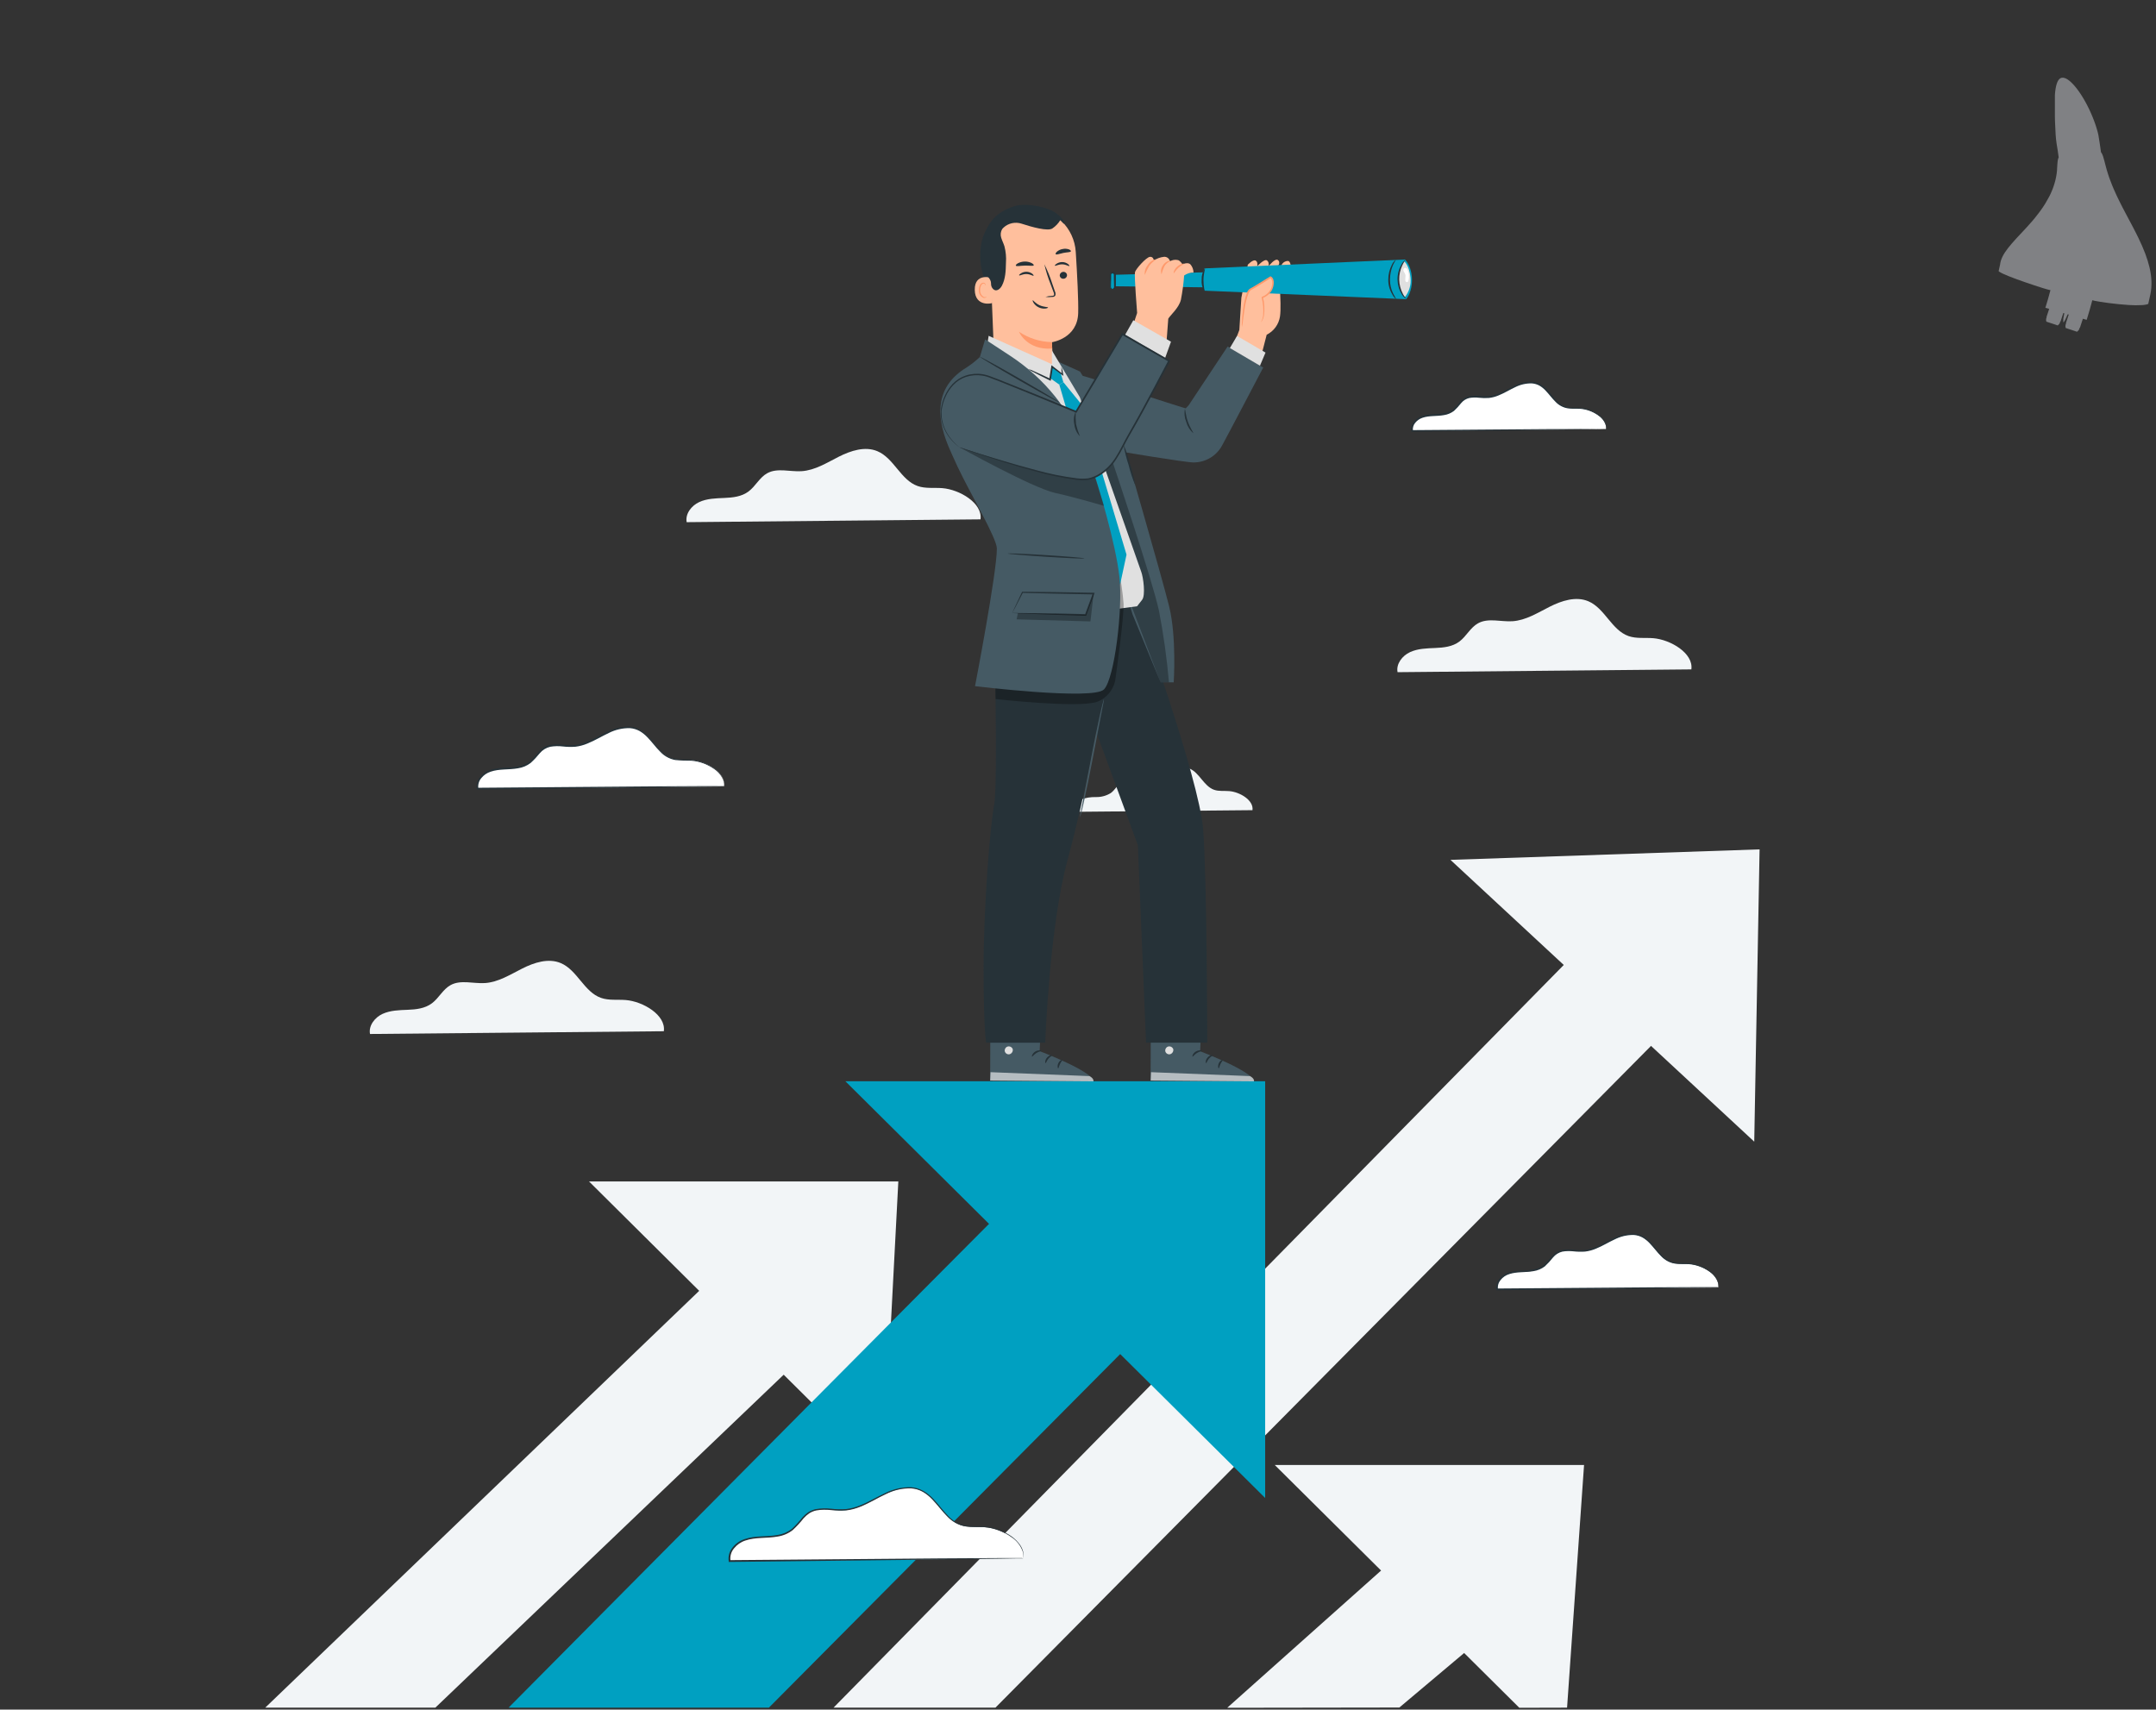
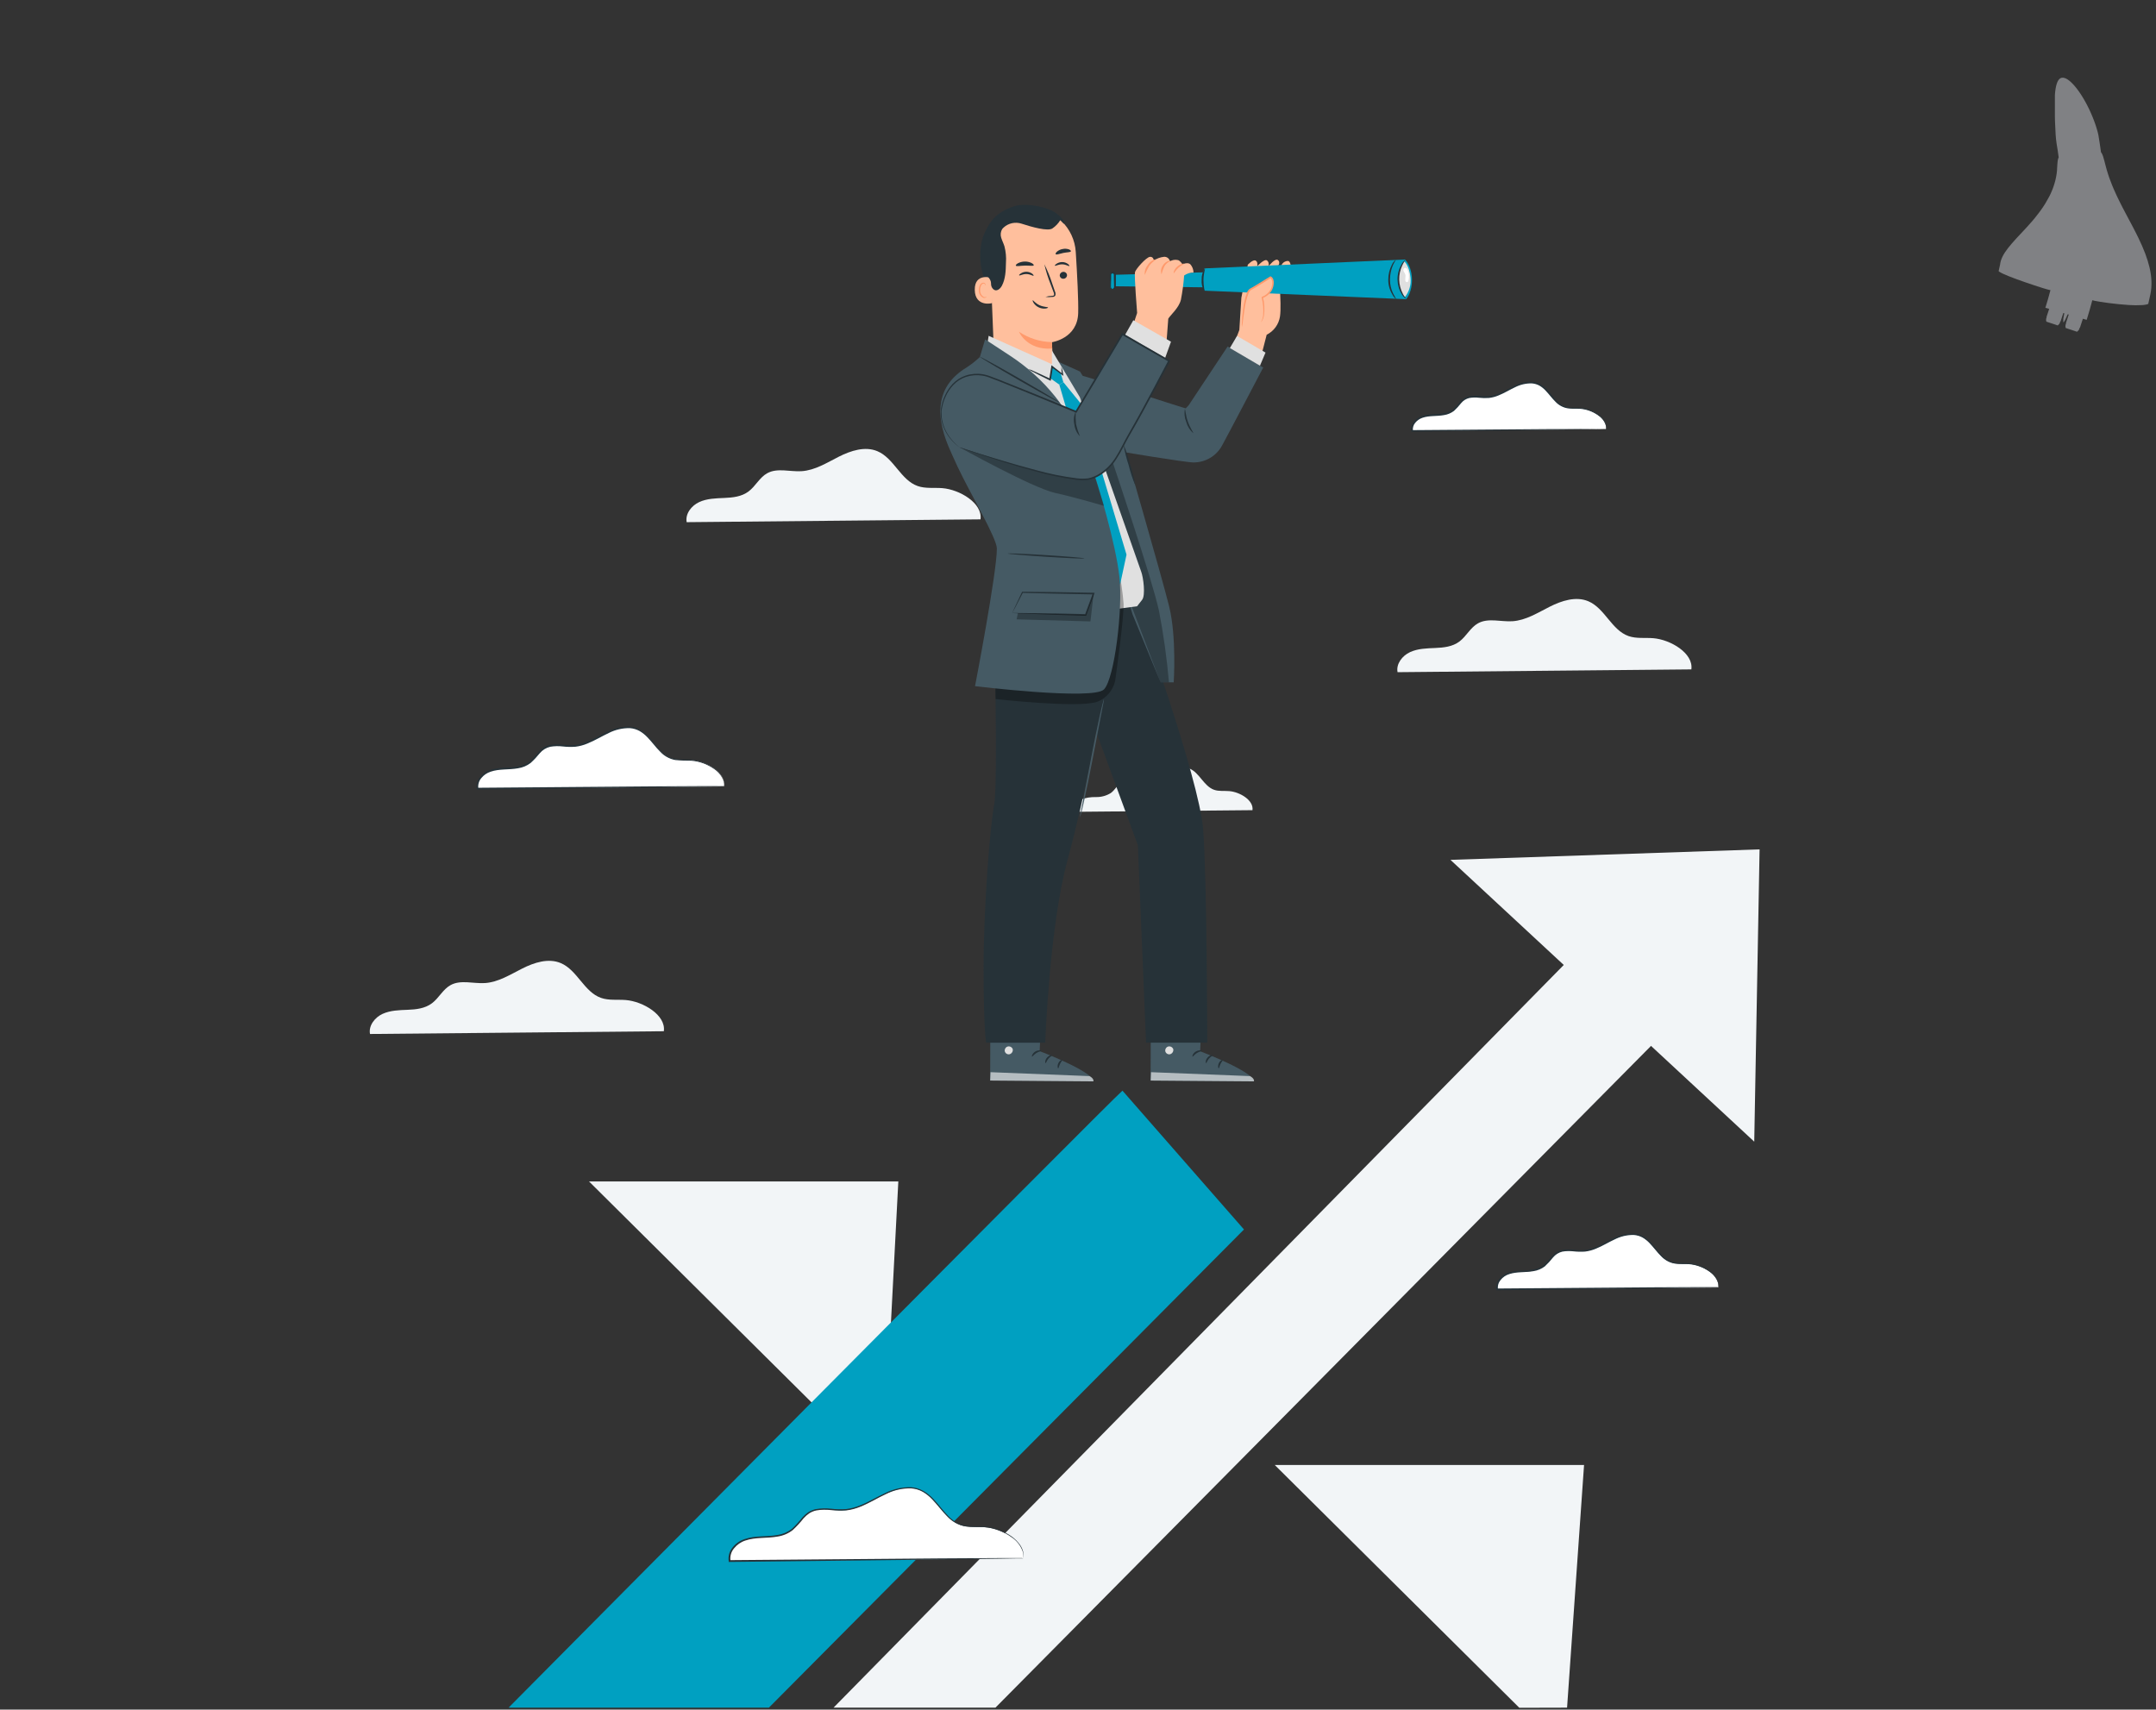
<svg xmlns="http://www.w3.org/2000/svg" width="401" height="318" viewBox="0 0 401 318" fill="none">
  <rect x="0" y="0" width="401" height="318" fill="#333333" stroke="none" />
  <g clip-path="url(#clip0_49_170)">
    <path d="M314.579 124.512C315 121.502 310.71 118.973 307.491 118.708C305.957 118.587 304.357 118.822 302.901 118.316C299.748 117.215 298.491 113.138 295.416 111.838C293.112 110.868 290.464 111.729 288.232 112.855C286 113.981 283.804 115.39 281.307 115.553C279.141 115.691 276.789 114.884 274.893 115.944C273.479 116.733 272.739 118.353 271.44 119.328C270.14 120.303 268.504 120.466 266.921 120.532C265.339 120.598 263.702 120.635 262.264 121.297C260.826 121.959 259.635 123.477 259.936 125.03L314.579 124.512Z" fill="#F2F5F7" />
    <path d="M182.364 96.604C182.785 93.593 178.496 91.064 175.277 90.799C173.736 90.679 172.142 90.914 170.686 90.408C167.533 89.306 166.276 85.23 163.195 83.929C160.897 82.96 158.25 83.821 156.017 84.947C153.785 86.073 151.613 87.475 149.092 87.644C146.926 87.783 144.574 86.976 142.679 88.035C141.265 88.824 140.525 90.444 139.219 91.419C137.913 92.395 136.283 92.557 134.707 92.624C133.13 92.69 131.488 92.726 130.05 93.388C128.612 94.051 127.42 95.568 127.715 97.127L182.364 96.604Z" fill="#F2F5F7" />
    <path d="M123.467 191.818C123.889 188.807 119.599 186.272 116.38 186.013C114.84 185.893 113.245 186.127 111.789 185.616C108.636 184.52 107.379 180.443 104.298 179.143C102 178.173 99.353 179.034 97.121 180.16C94.888 181.286 92.686 182.695 90.195 182.858C88.029 182.996 85.677 182.19 83.782 183.249C82.368 184.038 81.628 185.658 80.322 186.627C79.017 187.597 77.392 187.771 75.81 187.831C74.227 187.892 72.591 187.934 71.153 188.59C69.715 189.246 68.524 190.776 68.819 192.329L123.467 191.818Z" fill="#F2F5F7" />
    <path d="M232.952 150.698C233.205 148.838 230.588 147.308 228.62 147.152C227.682 147.074 226.707 147.218 225.817 146.911C223.891 146.237 223.121 143.744 221.238 142.955C219.83 142.353 218.23 142.889 216.852 143.557C215.474 144.226 214.144 145.105 212.64 145.201C211.317 145.285 209.879 144.798 208.717 145.442C207.857 145.924 207.4 146.923 206.606 147.507C205.778 148.021 204.818 148.283 203.844 148.26C202.875 148.234 201.909 148.391 200.998 148.723C200.12 149.127 199.392 150.06 199.578 151.006L232.952 150.698Z" fill="#F2F5F7" />
    <path d="M237.097 272.501L282.583 317.661L291.464 317.637L294.622 272.501H237.097Z" fill="#F2F5F7" />
-     <path d="M274.088 276.777L228.253 317.661L260.268 317.613L287.252 294.901L274.088 276.777Z" fill="#F2F5F7" />
    <path d="M269.774 159.941L326.276 212.356L327.269 157.99L269.774 159.941Z" fill="#F2F5F7" />
    <path d="M307.841 162.205L155.031 317.637H185.144L321.613 179.871L307.841 162.205Z" fill="#F2F5F7" />
    <path d="M109.557 219.762L164.242 274.061L167.082 219.762H109.557Z" fill="#F2F5F7" />
-     <path d="M147.522 223.315L49.331 317.637H80.972L160.687 241.439L147.522 223.315Z" fill="#F2F5F7" />
-     <path d="M157.233 201.12L235.311 278.637V201.12H157.233Z" fill="#00A0C1" />
    <path d="M208.771 202.872C206.966 204.287 94.594 317.637 94.594 317.637H143.01L231.37 228.691L208.771 202.872Z" fill="#00A0C1" />
    <path d="M319.58 239.475C319.893 237.187 316.668 235.303 314.243 235.104C313.082 235.014 311.884 235.188 310.789 234.809C308.413 233.978 307.462 230.913 305.146 229.932C303.419 229.203 301.421 229.853 299.731 230.696C298.04 231.539 296.392 232.605 294.514 232.726C292.884 232.834 291.115 232.226 289.701 233.027C288.642 233.629 288.083 234.833 287.102 235.568C286.083 236.2 284.902 236.522 283.703 236.495C282.508 236.461 281.317 236.655 280.195 237.067C279.112 237.561 278.215 238.711 278.438 239.879L319.58 239.475Z" fill="white" />
    <path d="M319.579 239.475H319.381H318.779L316.433 239.523L307.72 239.656L278.438 240.005H278.305V239.879C278.252 239.534 278.273 239.182 278.365 238.846C278.457 238.51 278.619 238.197 278.841 237.928C279.282 237.367 279.878 236.948 280.555 236.723C282.096 236.2 283.684 236.422 285.146 236.151C285.869 236.046 286.554 235.76 287.138 235.321C287.673 234.821 288.169 234.281 288.624 233.707C288.875 233.422 289.162 233.171 289.478 232.96C289.799 232.755 290.153 232.609 290.525 232.527C291.244 232.401 291.978 232.383 292.703 232.472C293.39 232.554 294.083 232.57 294.773 232.521C295.439 232.443 296.091 232.273 296.71 232.015C297.949 231.515 299.069 230.811 300.242 230.281C301.377 229.709 302.636 229.428 303.906 229.462C304.515 229.509 305.106 229.687 305.639 229.986C306.137 230.283 306.591 230.65 306.986 231.076C307.769 231.894 308.376 232.774 309.092 233.484C309.736 234.195 310.597 234.674 311.541 234.845C312.431 234.983 313.304 234.905 314.122 234.965C315.527 235.086 316.871 235.59 318.009 236.422C318.751 236.922 319.302 237.659 319.573 238.512C319.646 238.814 319.656 239.127 319.603 239.433C319.61 239.129 319.58 238.826 319.513 238.53C319.224 237.704 318.67 236.996 317.937 236.519C316.808 235.724 315.486 235.247 314.11 235.14C313.31 235.092 312.437 235.176 311.505 235.038C310.518 234.867 309.615 234.376 308.936 233.641C308.202 232.912 307.576 232.033 306.812 231.232C306.43 230.825 305.992 230.475 305.512 230.19C305.011 229.913 304.454 229.75 303.882 229.715C302.658 229.688 301.447 229.966 300.356 230.522C299.207 231.045 298.088 231.756 296.818 232.268C296.175 232.541 295.497 232.721 294.803 232.804C294.097 232.853 293.388 232.839 292.685 232.761C291.988 232.675 291.283 232.691 290.591 232.81C289.908 232.972 289.297 233.355 288.852 233.899C288.39 234.49 287.881 235.042 287.33 235.549C286.709 236.026 285.975 236.335 285.2 236.446C283.678 236.723 282.102 236.513 280.658 237.006C280.038 237.21 279.492 237.591 279.087 238.102C278.893 238.336 278.75 238.608 278.668 238.9C278.586 239.193 278.567 239.5 278.612 239.8L278.456 239.674L307.636 239.451L316.384 239.409H319.393L319.579 239.475Z" fill="#263238" />
    <path d="M190.312 289.872C190.733 286.831 186.444 284.327 183.225 284.068C181.684 283.947 180.09 284.182 178.634 283.67C175.481 282.574 174.224 278.498 171.143 277.197C168.845 276.228 166.198 277.089 163.965 278.215C161.733 279.341 159.531 280.756 157.028 280.913C154.862 281.051 152.51 280.244 150.615 281.304C149.201 282.093 148.461 283.712 147.161 284.682C145.861 285.651 144.225 285.826 142.643 285.886C141.06 285.946 139.424 285.988 137.986 286.645C136.548 287.301 135.356 288.83 135.651 290.384L190.312 289.872Z" fill="white" />
    <path d="M190.312 289.873H190.047H189.241L186.125 289.927L174.543 290.089L135.669 290.535H135.537V290.408C135.468 289.957 135.495 289.497 135.616 289.057C135.737 288.617 135.95 288.207 136.241 287.855C136.821 287.122 137.603 286.576 138.491 286.284C140.525 285.591 142.63 285.887 144.58 285.525C145.55 285.385 146.469 285.002 147.251 284.411C147.964 283.746 148.626 283.027 149.231 282.262C149.562 281.886 149.94 281.554 150.356 281.274C150.779 281.008 151.245 280.817 151.734 280.708C152.684 280.546 153.652 280.522 154.609 280.636C155.522 280.745 156.442 280.767 157.359 280.702C158.249 280.598 159.12 280.369 159.946 280.022C161.601 279.366 163.087 278.432 164.645 277.722C166.135 276.967 167.789 276.595 169.458 276.638C170.262 276.694 171.043 276.928 171.745 277.324C172.414 277.713 173.022 278.198 173.55 278.763C174.585 279.841 175.403 281.015 176.354 281.967C177.216 282.911 178.363 283.545 179.621 283.773C180.824 283.96 181.973 283.857 183.056 283.936C184.063 284.008 185.053 284.242 185.986 284.628C186.773 284.935 187.519 285.34 188.206 285.832C188.755 286.233 189.24 286.714 189.644 287.259C189.941 287.66 190.16 288.114 190.288 288.596C190.364 288.893 190.391 289.2 190.366 289.505C190.366 289.716 190.336 289.812 190.336 289.812V289.493C190.344 289.194 190.305 288.896 190.222 288.608C189.844 287.507 189.109 286.564 188.134 285.929C187.453 285.437 186.713 285.033 185.932 284.724C185.01 284.355 184.035 284.133 183.044 284.068C181.979 283.996 180.818 284.11 179.59 283.924C178.287 283.698 177.094 283.048 176.197 282.075C175.222 281.112 174.392 279.938 173.375 278.884C172.868 278.339 172.284 277.87 171.643 277.493C170.973 277.12 170.229 276.9 169.465 276.849C167.831 276.808 166.214 277.177 164.76 277.92C163.225 278.625 161.751 279.564 160.055 280.245C159.205 280.602 158.31 280.839 157.395 280.949C156.459 281.019 155.518 280.999 154.585 280.889C153.659 280.775 152.72 280.797 151.8 280.955C151.345 281.057 150.912 281.236 150.518 281.485C150.128 281.751 149.773 282.065 149.459 282.418C148.846 283.199 148.172 283.929 147.444 284.604C146.626 285.241 145.658 285.656 144.634 285.808C142.624 286.176 140.525 285.893 138.617 286.555C137.786 286.827 137.054 287.338 136.511 288.024C136.247 288.34 136.053 288.708 135.942 289.105C135.831 289.501 135.806 289.917 135.868 290.324L135.711 290.198L174.488 289.879L186.1 289.812H190.077L190.312 289.873Z" fill="#263238" />
    <path d="M134.67 146.273C135.025 143.72 131.427 141.625 128.72 141.408C127.432 141.3 126.091 141.498 124.869 141.071C122.222 140.149 121.169 136.729 118.582 135.652C116.657 134.833 114.43 135.561 112.565 136.501C110.7 137.44 108.841 138.632 106.753 138.765C104.948 138.885 102.957 138.205 101.338 139.096C100.135 139.758 99.533 141.125 98.438 141.932C97.343 142.739 95.972 142.889 94.648 142.961C93.324 143.034 91.946 143.046 90.737 143.6C89.528 144.154 88.529 145.436 88.782 146.737L134.67 146.273Z" fill="white" />
    <path d="M134.67 146.273C134.598 146.283 134.526 146.283 134.454 146.273H133.78L131.163 146.327L121.446 146.465L88.806 146.851H88.673V146.718C88.616 146.336 88.64 145.946 88.744 145.573C88.848 145.201 89.028 144.854 89.275 144.557C89.766 143.939 90.427 143.478 91.176 143.232C92.891 142.63 94.66 142.895 96.29 142.588C97.101 142.474 97.869 142.154 98.522 141.66C99.123 141.104 99.679 140.5 100.183 139.854C100.447 139.556 100.746 139.292 101.074 139.065C101.432 138.838 101.827 138.675 102.241 138.584C103.036 138.451 103.846 138.431 104.647 138.523C105.414 138.618 106.188 138.638 106.958 138.584C107.701 138.494 108.428 138.302 109.118 138.012C110.502 137.458 111.753 136.675 113.065 136.079C114.324 135.442 115.722 135.13 117.132 135.17C117.81 135.227 118.467 135.433 119.057 135.772C119.614 136.098 120.121 136.504 120.561 136.976C121.428 137.885 122.114 138.867 122.914 139.661C123.63 140.457 124.592 140.991 125.645 141.179C126.644 141.341 127.613 141.251 128.527 141.317C130.09 141.45 131.587 142.01 132.853 142.937C133.683 143.492 134.298 144.314 134.598 145.267C134.662 145.517 134.685 145.775 134.664 146.032C134.664 146.206 134.664 146.285 134.664 146.285V146.02C134.668 145.77 134.635 145.52 134.568 145.279C134.249 144.355 133.631 143.565 132.811 143.033C131.555 142.143 130.08 141.61 128.545 141.492C127.577 141.502 126.61 141.464 125.645 141.377C124.547 141.189 123.541 140.64 122.787 139.818C121.963 139.011 121.271 138.012 120.417 137.144C119.992 136.689 119.504 136.298 118.967 135.982C118.411 135.674 117.796 135.489 117.162 135.44C115.796 135.412 114.444 135.723 113.227 136.344C111.94 136.946 110.688 137.723 109.274 138.295C108.56 138.6 107.807 138.802 107.036 138.897C106.25 138.956 105.46 138.94 104.677 138.848C103.901 138.755 103.115 138.773 102.343 138.903C101.581 139.084 100.897 139.506 100.394 140.107C99.875 140.752 99.308 141.356 98.697 141.913C98.008 142.443 97.193 142.785 96.332 142.907C94.636 143.22 92.879 142.979 91.26 143.539C90.571 143.759 89.962 144.178 89.51 144.743C89.288 145.005 89.125 145.312 89.032 145.642C88.939 145.972 88.917 146.319 88.968 146.658L88.812 146.532L121.35 146.273L131.102 146.218H134.712L134.67 146.273Z" fill="#263238" />
    <path d="M298.695 79.804C298.972 77.799 296.144 76.149 294.02 75.975C293.004 75.896 291.951 76.047 291.012 75.716C288.93 74.987 288.1 72.302 286.066 71.441C284.55 70.802 282.805 71.374 281.331 72.115C279.857 72.856 278.407 73.789 276.765 73.891C275.333 73.982 273.756 73.452 272.553 74.15C271.621 74.674 271.133 75.746 270.273 76.384C269.379 76.936 268.345 77.217 267.295 77.191C266.248 77.164 265.205 77.333 264.22 77.691C263.269 78.13 262.487 79.136 262.68 80.159L298.695 79.804Z" fill="white" />
    <path d="M298.695 79.804C298.639 79.81 298.583 79.81 298.527 79.804H297.997L295.946 79.846L288.31 79.966L262.644 80.286H262.511V80.159C262.463 79.854 262.481 79.542 262.563 79.244C262.645 78.946 262.789 78.669 262.986 78.431C263.376 77.939 263.901 77.573 264.497 77.377C265.85 76.914 267.246 77.112 268.522 76.872C269.154 76.785 269.753 76.536 270.261 76.149C270.727 75.711 271.161 75.24 271.56 74.74C271.991 74.219 272.581 73.853 273.239 73.698C273.871 73.59 274.515 73.573 275.152 73.65C275.751 73.72 276.355 73.736 276.957 73.698C277.54 73.629 278.111 73.479 278.654 73.253C279.737 72.819 280.717 72.205 281.746 71.735C282.743 71.232 283.849 70.986 284.965 71.019C285.5 71.056 286.02 71.213 286.487 71.477C286.933 71.735 287.338 72.058 287.691 72.434C288.377 73.15 288.894 73.927 289.538 74.553C290.097 75.181 290.848 75.605 291.674 75.758C292.456 75.884 293.22 75.818 293.936 75.866C295.169 75.973 296.349 76.417 297.347 77.148C297.991 77.582 298.471 78.218 298.713 78.955C298.774 79.22 298.774 79.496 298.713 79.762C298.721 79.496 298.692 79.231 298.629 78.973C298.363 78.254 297.865 77.644 297.215 77.239C296.227 76.542 295.069 76.126 293.864 76.035C293.166 75.992 292.396 76.071 291.583 75.95C290.718 75.808 289.923 75.384 289.321 74.746C288.671 74.108 288.118 73.331 287.456 72.639C287.125 72.282 286.744 71.976 286.325 71.729C285.885 71.49 285.399 71.348 284.899 71.314C283.83 71.291 282.772 71.533 281.818 72.018C280.814 72.482 279.833 73.102 278.714 73.554C278.15 73.794 277.554 73.952 276.945 74.023C276.326 74.069 275.703 74.057 275.086 73.987C274.485 73.915 273.877 73.93 273.281 74.029C272.685 74.172 272.152 74.506 271.765 74.981C271.357 75.498 270.91 75.983 270.429 76.432C269.88 76.848 269.234 77.118 268.552 77.215C267.216 77.462 265.832 77.275 264.575 77.709C264.037 77.886 263.562 78.216 263.209 78.66C263.04 78.863 262.916 79.099 262.844 79.353C262.773 79.607 262.756 79.874 262.794 80.135L262.637 80.009L288.19 79.816H295.861H298.491C298.558 79.806 298.627 79.802 298.695 79.804V79.804Z" fill="#263238" />
    <path d="M193.802 185.622L193.369 195.521C193.369 195.521 203.279 199.29 203.375 201.126L184.164 200.976L184.206 185.519L193.802 185.622Z" fill="#455A64" />
    <path d="M187.43 194.654C187.245 194.71 187.086 194.832 186.985 194.998C186.884 195.163 186.848 195.36 186.883 195.551C186.931 195.738 187.049 195.898 187.213 196C187.376 196.102 187.573 196.138 187.761 196.099C187.962 196.046 188.136 195.92 188.247 195.744C188.359 195.569 188.4 195.358 188.363 195.154C188.293 194.962 188.152 194.806 187.969 194.717C187.786 194.628 187.575 194.614 187.382 194.678" fill="#E0E0E0" />
    <g opacity="0.6">
      <path d="M184.164 200.994L184.23 199.434L202.629 200.163C202.629 200.163 203.477 200.542 203.375 201.144L184.164 200.994Z" fill="white" />
    </g>
    <path d="M193.682 195.448C193.682 195.539 193.207 195.581 192.744 195.876C192.281 196.171 192.028 196.568 191.944 196.532C191.859 196.496 192.004 195.93 192.545 195.599C193.087 195.268 193.731 195.358 193.682 195.448Z" fill="#263238" />
    <path d="M195.686 196.298C195.686 196.388 195.301 196.545 194.982 196.936C194.663 197.327 194.561 197.755 194.471 197.749C194.38 197.743 194.32 197.213 194.729 196.731C195.138 196.249 195.686 196.207 195.686 196.298Z" fill="#263238" />
    <path d="M196.817 198.718C196.727 198.718 196.6 198.266 196.847 197.754C197.094 197.242 197.533 197.044 197.569 197.152C197.605 197.26 197.334 197.501 197.142 197.923C196.949 198.344 196.907 198.712 196.817 198.718Z" fill="#263238" />
    <path d="M193.526 193.178C193.489 193.263 193.056 193.13 192.527 193.178C191.997 193.226 191.582 193.377 191.534 193.299C191.486 193.22 191.889 192.883 192.509 192.853C193.128 192.823 193.574 193.106 193.526 193.178Z" fill="#263238" />
    <path d="M223.657 185.621L223.212 195.538C223.212 195.538 233.121 199.307 233.223 201.144L214.006 200.993L214.048 185.537L223.657 185.621Z" fill="#455A64" />
    <path d="M217.285 194.653C217.1 194.71 216.943 194.833 216.842 194.998C216.741 195.163 216.704 195.359 216.738 195.55C216.786 195.737 216.904 195.897 217.068 195.999C217.231 196.101 217.427 196.137 217.616 196.098C217.817 196.045 217.99 195.919 218.102 195.743C218.213 195.568 218.255 195.357 218.218 195.153C218.148 194.963 218.008 194.807 217.826 194.718C217.644 194.63 217.435 194.615 217.243 194.677" fill="#E0E0E0" />
    <g opacity="0.6">
      <path d="M214.018 200.993L214.085 199.434L232.483 200.162C232.483 200.162 233.338 200.542 233.236 201.144L214.018 200.993Z" fill="white" />
    </g>
    <path d="M223.536 195.448C223.536 195.538 223.061 195.581 222.598 195.876C222.135 196.171 221.888 196.568 221.798 196.532C221.707 196.496 221.858 195.93 222.399 195.599C222.941 195.267 223.555 195.358 223.536 195.448Z" fill="#263238" />
    <path d="M225.547 196.297C225.547 196.387 225.156 196.543 224.837 196.935C224.518 197.326 224.422 197.754 224.325 197.748C224.229 197.742 224.175 197.212 224.584 196.73C224.993 196.248 225.541 196.206 225.547 196.297Z" fill="#263238" />
    <path d="M226.671 198.717C226.587 198.717 226.461 198.266 226.701 197.754C226.942 197.242 227.387 197.043 227.429 197.152C227.472 197.26 227.195 197.501 226.996 197.923C226.798 198.344 226.762 198.711 226.671 198.717Z" fill="#263238" />
    <path d="M223.387 193.178C223.344 193.262 222.917 193.13 222.382 193.178C221.846 193.226 221.437 193.377 221.389 193.298C221.341 193.22 221.744 192.883 222.37 192.853C222.995 192.823 223.429 193.106 223.387 193.178Z" fill="#263238" />
    <path d="M184.254 55.611C183.527 53.779 182.962 51.887 182.563 49.957C182.161 48.017 182.248 46.008 182.816 44.11C182.912 43.821 183.731 41.912 184.019 41.93C184.23 41.93 183.749 43.737 183.863 43.899C184.893 45.673 185.363 47.718 185.211 49.764C185.105 51.743 184.78 53.703 184.242 55.611" fill="#263238" />
    <path d="M184.886 66.112L184.17 48.222C183.827 43.285 186.035 38.859 190.975 38.661H191.51C193.707 38.7 195.809 39.566 197.398 41.085C198.986 42.605 199.945 44.667 200.084 46.862C200.355 51.161 200.601 55.93 200.535 58.236C200.397 62.98 195.644 63.655 195.644 63.655C195.644 63.655 195.842 67.093 195.878 68.472C195.878 68.472 195.379 68.839 190.963 68.996C186.546 69.152 184.886 66.112 184.886 66.112Z" fill="#FFBF9D" />
    <path d="M195.644 63.637C193.459 63.592 191.334 62.921 189.519 61.704C189.519 61.704 190.963 65.178 195.704 64.835L195.644 63.637Z" fill="#FF9A6C" />
    <path d="M198.459 51.172C198.458 51.35 198.387 51.52 198.262 51.646C198.137 51.772 197.968 51.844 197.791 51.847C197.707 51.853 197.622 51.842 197.541 51.814C197.461 51.787 197.387 51.744 197.323 51.688C197.26 51.633 197.208 51.565 197.17 51.488C197.133 51.412 197.111 51.329 197.105 51.245C197.107 51.068 197.177 50.9 197.3 50.774C197.424 50.648 197.591 50.575 197.767 50.57C197.939 50.559 198.108 50.616 198.237 50.728C198.367 50.841 198.447 51.001 198.459 51.172V51.172Z" fill="#263238" />
    <path d="M198.886 49.48C198.802 49.571 198.284 49.179 197.569 49.167C196.853 49.155 196.299 49.517 196.221 49.426C196.143 49.336 196.275 49.227 196.51 49.059C196.829 48.849 197.204 48.74 197.587 48.746C197.967 48.752 198.335 48.879 198.639 49.107C198.856 49.282 198.928 49.444 198.886 49.48Z" fill="#263238" />
    <path d="M192.233 51.288C192.148 51.372 191.631 50.987 190.915 50.974C190.199 50.962 189.646 51.318 189.567 51.227C189.489 51.137 189.615 51.029 189.856 50.866C190.172 50.654 190.545 50.545 190.925 50.552C191.305 50.56 191.673 50.684 191.98 50.908C192.203 51.089 192.275 51.245 192.233 51.288Z" fill="#263238" />
    <path d="M194.453 55.225C194.843 55.108 195.248 55.043 195.656 55.033C195.842 55.033 196.017 54.984 196.053 54.858C196.069 54.666 196.029 54.474 195.939 54.304L195.409 52.877C194.921 51.668 194.53 50.422 194.242 49.15C194.827 50.313 195.318 51.521 195.71 52.763C195.885 53.263 196.053 53.738 196.209 54.196C196.324 54.423 196.354 54.683 196.294 54.93C196.265 54.994 196.223 55.051 196.17 55.097C196.117 55.143 196.054 55.176 195.987 55.195C195.883 55.224 195.776 55.236 195.668 55.231C195.264 55.284 194.856 55.282 194.453 55.225V55.225Z" fill="#263238" />
    <path d="M192.268 49.349C192.178 49.535 191.462 49.379 190.601 49.403C189.741 49.427 189.031 49.602 188.935 49.403C188.893 49.313 189.025 49.138 189.32 48.969C189.711 48.767 190.143 48.658 190.583 48.65C191.024 48.638 191.461 48.731 191.859 48.921C192.16 49.084 192.304 49.252 192.268 49.349Z" fill="#263238" />
    <path d="M199.176 46.753C199.067 46.946 198.46 46.904 197.774 47.048C197.088 47.193 196.528 47.428 196.36 47.289C196.282 47.223 196.36 47.036 196.559 46.831C196.865 46.564 197.24 46.387 197.642 46.32C198.042 46.232 198.459 46.259 198.845 46.398C199.11 46.531 199.224 46.663 199.176 46.753Z" fill="#263238" />
    <path d="M184.495 51.703C184.411 51.667 181.252 50.685 181.3 53.925C181.348 57.164 184.591 56.454 184.597 56.333C184.603 56.213 184.495 51.703 184.495 51.703Z" fill="#FFBF9D" />
    <path d="M183.532 55.159C183.532 55.159 183.478 55.201 183.381 55.243C183.315 55.271 183.243 55.286 183.171 55.286C183.098 55.286 183.027 55.271 182.96 55.243C182.75 55.112 182.577 54.928 182.461 54.709C182.345 54.49 182.289 54.244 182.298 53.996C182.283 53.718 182.333 53.44 182.443 53.184C182.473 53.083 182.526 52.991 182.598 52.915C182.67 52.838 182.759 52.78 182.858 52.744C182.923 52.726 182.992 52.731 183.053 52.758C183.115 52.786 183.165 52.834 183.195 52.895C183.243 52.985 183.195 53.051 183.237 53.057C183.279 53.063 183.309 53.003 183.279 52.864C183.26 52.785 183.213 52.714 183.147 52.666C183.056 52.602 182.944 52.574 182.834 52.588C182.698 52.613 182.57 52.673 182.465 52.763C182.359 52.853 182.279 52.969 182.232 53.099C182.102 53.384 182.04 53.696 182.052 54.009C182.04 54.297 182.114 54.582 182.264 54.828C182.413 55.075 182.633 55.271 182.894 55.394C182.981 55.419 183.073 55.423 183.163 55.408C183.253 55.392 183.338 55.356 183.411 55.303C183.502 55.237 183.544 55.165 183.532 55.159Z" fill="#FF9A6C" />
    <path d="M197.87 41.623C198.387 41.322 196.775 39.654 195.463 39.1C193.502 38.263 190.512 37.788 188.725 38.336C186.577 39.004 184.808 40.142 183.767 42.117C182.767 44.146 182.325 46.405 182.486 48.662C182.476 49.353 182.651 50.035 182.991 50.637C183.46 51.342 184.339 51.775 184.327 52.763C184.318 52.945 184.347 53.128 184.413 53.299C184.478 53.47 184.578 53.625 184.706 53.756C185.307 54.358 186.023 53.756 186.342 53.154C187.022 51.865 187.07 50.348 187.1 48.891C187.176 47.855 187.08 46.813 186.818 45.808C186.649 45.272 186.384 44.766 186.216 44.218C186.129 43.949 186.101 43.665 186.135 43.384C186.168 43.104 186.261 42.834 186.408 42.593C186.488 42.496 186.574 42.405 186.667 42.322C187.11 41.917 187.653 41.637 188.24 41.511C188.827 41.386 189.436 41.418 190.006 41.605C191.847 42.207 194.982 43.104 195.782 42.46C196.357 42.065 196.841 41.552 197.202 40.955L197.87 41.623Z" fill="#263238" />
    <path d="M194.933 57.2C194.933 57.248 194.765 57.356 194.44 57.392C194.015 57.434 193.586 57.359 193.201 57.176C192.81 56.994 192.479 56.706 192.244 56.345C192.07 56.068 192.039 55.863 192.088 55.839C192.136 55.815 192.587 56.441 193.381 56.79C194.175 57.14 194.897 57.079 194.933 57.2Z" fill="#263238" />
    <path d="M240.058 49.3C240.058 49.3 239.931 48.542 239.558 48.542C239.307 48.541 239.06 48.612 238.847 48.746C238.634 48.881 238.463 49.073 238.355 49.3C238.114 49.854 240.058 49.3 240.058 49.3Z" fill="#FFBF9D" />
    <path d="M230.509 61.372L230.882 55.393L232.086 49.233C232.086 49.233 233.024 48.234 233.524 48.463C234.023 48.692 233.831 49.523 233.831 49.523C233.831 49.523 235.142 48.102 235.636 48.433C236.129 48.764 235.948 49.523 235.948 49.523C235.948 49.523 237.152 47.951 237.693 48.379C238.235 48.806 237.693 49.523 237.693 49.523C237.693 49.523 238.439 56.417 238.066 58.886C237.953 59.605 237.67 60.287 237.24 60.875C236.81 61.463 236.245 61.939 235.593 62.264L234.595 66.141L229.709 63.48L230.509 61.372Z" fill="#FFBF9D" />
    <path d="M233.5 53.551L206.943 53.25V51.125L233.5 50.378V53.551Z" fill="#00A0C1" />
    <path d="M261.544 55.652L224.018 54.069C223.553 52.725 223.553 51.264 224.018 49.92L261.321 48.27C263 50.059 263.018 53.816 261.544 55.652Z" fill="#00A0C1" />
    <path d="M261.177 48.62C261.177 48.62 260.046 49.673 260.094 51.985C260.142 54.297 261.297 55.261 261.297 55.261C262.109 54.242 262.486 52.944 262.344 51.648C262.145 49.384 261.177 48.62 261.177 48.62Z" fill="#E0E0E0" />
    <path d="M259.678 55.652C259.368 55.41 259.119 55.099 258.95 54.743C258.454 53.921 258.198 52.976 258.21 52.016C258.207 51.063 258.432 50.124 258.866 49.276C259.026 48.907 259.277 48.584 259.594 48.337C259.636 48.373 259.353 48.71 259.065 49.348C258.708 50.188 258.524 51.091 258.523 52.004C258.515 52.91 258.721 53.805 259.125 54.617C259.45 55.267 259.72 55.622 259.678 55.652Z" fill="#263238" />
    <path d="M261.351 48.337C261.393 48.373 261.116 48.722 260.815 49.361C260.421 50.188 260.226 51.096 260.244 52.013C260.261 52.929 260.492 53.829 260.917 54.641C261.078 54.982 261.302 55.289 261.579 55.544C261.579 55.544 261.459 55.544 261.284 55.418C261.055 55.235 260.865 55.007 260.725 54.749C260.224 53.926 259.95 52.985 259.931 52.021C259.911 51.058 260.148 50.106 260.617 49.264C260.787 48.903 261.038 48.586 261.351 48.337V48.337Z" fill="#263238" />
    <path d="M261.838 50.288C261.794 50.165 261.727 50.053 261.639 49.956C261.595 49.909 261.539 49.873 261.477 49.852C261.415 49.831 261.349 49.825 261.284 49.836C261.222 49.852 261.165 49.884 261.119 49.929C261.073 49.975 261.041 50.032 261.026 50.095C260.994 50.22 261.009 50.353 261.068 50.468C261.2 50.739 261.423 50.992 261.417 51.263C261.384 51.533 261.366 51.804 261.363 52.076C261.368 52.175 261.399 52.27 261.453 52.353C261.479 52.395 261.517 52.429 261.561 52.452C261.606 52.474 261.656 52.484 261.705 52.479C261.868 52.479 261.946 52.275 261.982 52.118C262.126 51.508 262.075 50.868 261.838 50.288V50.288Z" fill="white" />
    <path d="M224.012 54.201C223.614 53.556 223.435 52.801 223.5 52.046C223.465 51.287 223.676 50.537 224.102 49.908C224.192 49.944 223.843 50.865 223.831 52.052C223.819 53.238 224.102 54.171 224.012 54.201Z" fill="#263238" />
    <path d="M206.888 53.755C206.782 53.755 206.679 53.713 206.603 53.637C206.528 53.562 206.485 53.459 206.485 53.352V51.1C206.485 51.047 206.496 50.995 206.516 50.946C206.536 50.897 206.566 50.852 206.603 50.815C206.641 50.777 206.685 50.748 206.734 50.727C206.783 50.707 206.836 50.697 206.888 50.697V50.697C206.941 50.697 206.994 50.707 207.043 50.727C207.092 50.748 207.136 50.777 207.173 50.815C207.211 50.852 207.241 50.897 207.261 50.946C207.281 50.995 207.292 51.047 207.292 51.1V53.352C207.292 53.405 207.281 53.457 207.261 53.506C207.241 53.555 207.211 53.6 207.173 53.637C207.136 53.675 207.092 53.704 207.043 53.725C206.994 53.745 206.941 53.755 206.888 53.755V53.755Z" fill="#00A0C1" />
    <path d="M206.888 53.755C206.888 53.755 206.997 53.755 207.105 53.617C207.17 53.553 207.206 53.467 207.207 53.376C207.207 53.237 207.207 53.099 207.207 52.955C207.207 52.593 207.195 52.22 207.171 51.835C207.171 51.618 207.171 51.401 207.171 51.172C207.179 51.134 207.179 51.095 207.17 51.057C207.162 51.02 207.144 50.985 207.12 50.954C207.096 50.924 207.065 50.9 207.03 50.883C206.995 50.867 206.957 50.858 206.919 50.858C206.88 50.858 206.842 50.867 206.807 50.883C206.772 50.9 206.741 50.924 206.717 50.954C206.693 50.985 206.675 51.02 206.667 51.057C206.658 51.095 206.658 51.134 206.666 51.172C206.666 51.401 206.666 51.618 206.666 51.835C206.666 52.236 206.654 52.609 206.63 52.955C206.63 53.099 206.63 53.237 206.63 53.376C206.631 53.467 206.667 53.553 206.732 53.617C206.84 53.731 206.949 53.731 206.949 53.755C206.949 53.779 206.834 53.822 206.654 53.713C206.6 53.677 206.555 53.63 206.521 53.575C206.487 53.52 206.464 53.458 206.455 53.394C206.455 53.25 206.455 53.105 206.455 52.955C206.455 52.593 206.455 52.22 206.425 51.835C206.425 51.618 206.425 51.401 206.425 51.172C206.411 51.019 206.456 50.866 206.551 50.745C206.604 50.681 206.67 50.629 206.745 50.593C206.82 50.558 206.902 50.539 206.985 50.539C207.068 50.539 207.149 50.558 207.224 50.593C207.299 50.629 207.365 50.681 207.418 50.745C207.513 50.866 207.558 51.019 207.544 51.172C207.544 51.401 207.544 51.618 207.544 51.835C207.544 52.22 207.544 52.593 207.544 52.955C207.544 53.105 207.544 53.25 207.544 53.394C207.535 53.458 207.513 53.52 207.479 53.575C207.445 53.63 207.399 53.677 207.346 53.713C207.003 53.822 206.882 53.755 206.888 53.755Z" fill="#263238" />
    <path d="M211.497 58.212C211.497 58.212 210.938 51.233 211.1 50.619C211.263 50.005 213.194 47.855 213.868 47.777C214.542 47.698 214.614 48.451 214.614 48.451C215.173 48.075 215.816 47.842 216.485 47.771C216.741 47.745 216.997 47.818 217.202 47.972C217.407 48.128 217.547 48.354 217.592 48.608C218.039 48.34 218.571 48.256 219.078 48.373C219.476 48.445 219.927 49.15 219.927 49.15C219.927 49.15 220.913 48.722 221.383 49.15C221.763 49.574 221.977 50.121 221.984 50.691C221.359 50.687 220.748 50.881 220.24 51.245C220.131 52.763 219.93 54.273 219.638 55.767C219.265 57.266 217.791 58.501 217.291 59.271L216.9 64.437L210.553 61.072L211.497 58.212Z" fill="#FFBF9D" />
    <path d="M212.929 51.142C212.886 50.822 212.91 50.495 213.001 50.184C213.091 49.873 213.245 49.584 213.453 49.336C213.616 49.056 213.836 48.812 214.098 48.62C214.359 48.429 214.658 48.293 214.975 48.222C215.017 48.306 214.271 48.692 213.711 49.517C213.406 50.036 213.144 50.58 212.929 51.142V51.142Z" fill="#FF9A6C" />
    <path d="M216.034 51.022C215.94 50.745 215.915 50.45 215.96 50.162C216.005 49.874 216.119 49.6 216.293 49.366C216.508 49.007 216.836 48.73 217.225 48.577C217.526 48.469 217.731 48.493 217.731 48.529C217.731 48.565 217.003 48.77 216.563 49.535C216.336 50.011 216.159 50.509 216.034 51.022Z" fill="#FF9A6C" />
    <path d="M218.302 50.793C218.224 50.793 218.362 50.112 218.952 49.589C219.542 49.065 220.216 48.986 220.222 49.059C220.228 49.131 219.686 49.342 219.163 49.823C218.639 50.305 218.399 50.823 218.302 50.793Z" fill="#FF9A6C" />
    <path d="M234.535 59.928C235.599 58.682 234.787 55.334 234.787 55.334C235.234 55.169 235.636 54.903 235.961 54.556C236.287 54.209 236.528 53.791 236.664 53.335C237.037 51.835 236.285 51.583 236.285 51.583C236.039 51.709 233.728 53.208 232.543 53.834C231.358 54.461 230.985 60.819 230.985 60.819" fill="#FFBF9D" />
    <path d="M230.985 60.819C230.95 60.541 230.95 60.26 230.985 59.982C230.985 59.446 231.069 58.675 231.184 57.718C231.294 56.589 231.544 55.478 231.93 54.412C231.994 54.253 232.079 54.103 232.182 53.967C232.295 53.819 232.442 53.702 232.609 53.623C232.898 53.467 233.211 53.298 233.482 53.123L235.287 52.01C235.6 51.817 235.889 51.63 236.213 51.444L236.274 51.407H236.334C236.455 51.466 236.562 51.55 236.649 51.654C236.735 51.758 236.798 51.879 236.833 52.01C236.901 52.232 236.926 52.465 236.905 52.696C236.885 53.13 236.775 53.554 236.58 53.942C236.199 54.642 235.574 55.176 234.824 55.442L234.908 55.291C235.183 56.42 235.242 57.59 235.082 58.741C235.028 59.064 234.916 59.374 234.751 59.657C234.625 59.837 234.541 59.928 234.529 59.916C234.571 59.812 234.624 59.714 234.685 59.62C234.81 59.333 234.893 59.029 234.932 58.717C235.033 57.588 234.939 56.449 234.655 55.351V55.237L234.769 55.195C235.442 54.936 235.999 54.445 236.34 53.81C236.511 53.458 236.609 53.075 236.629 52.684C236.659 52.305 236.538 51.847 236.256 51.721H236.376C236.093 51.883 235.774 52.088 235.479 52.275C234.878 52.66 234.276 53.033 233.674 53.389C233.38 53.563 233.073 53.732 232.79 53.888C232.656 53.943 232.54 54.032 232.453 54.147C232.363 54.267 232.286 54.396 232.224 54.532C231.84 55.57 231.577 56.649 231.442 57.748C231.292 58.693 231.208 59.464 231.141 59.994C231.108 60.272 231.056 60.548 230.985 60.819V60.819Z" fill="#FF9A6C" />
    <path d="M184.904 115.732C184.904 115.732 185.644 146.037 184.904 149.734C184.164 153.431 182.937 168.707 182.937 180.039C182.937 191.371 183.412 193.96 183.412 193.96H194.405C194.405 193.96 195.163 172.41 198.556 159.946C201.709 148.367 205.337 130.761 205.337 123.126V112.764H185.909L184.904 115.732Z" fill="#263238" />
    <path d="M211.492 112.764C211.492 112.764 223.026 144.797 223.766 154.16C224.506 163.523 224.542 193.948 224.542 193.948H213.158L211.636 157.219L202.876 133.399V112.764H211.492Z" fill="#263238" />
    <path d="M205.337 130.027C205.319 130.322 205.273 130.614 205.198 130.9C205.078 131.502 204.928 132.303 204.741 133.254C204.35 135.307 203.827 138.035 203.249 141.052C202.671 144.068 202.112 146.844 201.667 148.825C201.45 149.818 201.257 150.631 201.113 151.167C201.05 151.457 200.963 151.741 200.854 152.016C200.872 151.721 200.918 151.429 200.993 151.143C201.113 150.541 201.27 149.734 201.45 148.783C201.841 146.73 202.365 144.002 202.942 140.991C203.52 137.981 204.085 135.193 204.525 133.212C204.747 132.218 204.934 131.406 205.078 130.87C205.142 130.582 205.228 130.3 205.337 130.027Z" fill="#455A64" />
    <path d="M215.86 126.92H218.302C218.302 126.92 218.862 118.49 217.448 112.776C216.034 107.062 208.85 82.284 208.85 82.284L200.878 69.11L196.613 67.189L210.643 114.269L215.86 126.92Z" fill="#455A64" />
    <path opacity="0.3" d="M206.967 86.018C206.967 86.018 214.343 107.893 215.565 113.625C216.413 118.021 217.032 122.459 217.418 126.92H215.835L210.047 111.65C210.047 111.65 204.031 87.373 204.289 87.433C204.548 87.493 206.967 86.018 206.967 86.018Z" fill="black" />
    <path d="M183.219 66.677L183.881 62.462L195.65 67.749V65.196L200.842 73.879L212.274 106.393C212.647 107.399 213.092 110.741 212.424 111.572L211.485 112.776L199.097 114.384L187.347 71.91L183.219 66.677Z" fill="#E0E0E0" />
    <path opacity="0.3" d="M185.169 130.027C185.169 130.027 200.909 131.791 204.134 130.509C205.065 130.134 205.873 129.508 206.469 128.7C207.065 127.891 207.425 126.934 207.509 125.933C207.509 125.933 209.091 114.745 208.977 112.282C208.799 109.997 208.46 107.728 207.96 105.491L185.139 128.052L185.169 130.027Z" fill="black" />
    <path d="M197.021 71.536C197.021 71.536 202.4 89.865 202.358 89.998C202.316 90.13 208.32 108.772 208.32 108.772L209.524 103.166L201.161 75.233L197.797 71.109L197.021 71.536Z" fill="#00A0C1" />
    <path d="M179.724 68.388C174.206 71.753 173.918 76.98 176.372 82.959C176.782 83.953 177.576 85.656 178.105 86.819C180.482 91.864 185.409 100.107 185.409 102.04C185.409 106.574 181.348 127.631 181.348 127.631C181.348 127.631 203.357 130.304 205.336 128.233C207.316 126.161 208.856 113.18 208.212 107.375C207.508 100.969 204.211 90.136 202.876 86.12C202.075 83.712 199.416 77.69 196.257 73.764C193.889 70.82 191.073 68.266 187.912 66.196L183.225 63.125L182.251 66.401C181.474 67.142 180.628 67.808 179.724 68.388V68.388Z" fill="#455A64" />
    <path d="M201.143 69.85C201.594 69.85 221.708 76.426 220.547 75.944L221.082 75.384L228.332 64.449L234.95 68.363C234.95 68.363 228.386 80.893 227.303 82.856C226.784 83.819 226.013 84.621 225.073 85.178C224.133 85.735 223.059 86.025 221.967 86.017C220.493 86.017 207.894 83.91 207.894 83.91L201.143 69.85Z" fill="#455A64" />
    <path d="M209.235 62.324L210.794 59.566L217.797 63.559L216.702 66.593L209.235 62.324Z" fill="#E0E0E0" />
    <path opacity="0.3" d="M178.418 83.17C178.418 83.17 191.956 90.72 196.246 91.69C200.536 92.659 205.337 94.098 205.337 94.098L203.412 87.945L191.661 80.779L178.418 83.17Z" fill="black" />
    <path d="M178.418 83.169C178.255 83.043 198.706 90.323 202.875 89.01C207.045 87.697 208.392 83.591 209.884 81.02C212.61 76.365 217.441 67.111 217.441 67.111L208.771 62.185L200.156 76.636C200.156 76.636 184.921 70.302 183.502 69.892C182.082 69.483 177.762 68.917 175.638 73.993C173.309 79.611 178.418 83.169 178.418 83.169Z" fill="#455A64" />
    <path d="M178.418 83.17C178.365 83.142 178.314 83.11 178.267 83.073C178.171 83.001 178.027 82.893 177.846 82.73C177.318 82.27 176.843 81.751 176.432 81.183C175.765 80.27 175.307 79.222 175.091 78.112C175.024 77.775 174.985 77.432 174.976 77.088C174.972 76.72 174.988 76.353 175.024 75.986C175.109 75.613 175.151 75.222 175.277 74.836C175.395 74.44 175.54 74.051 175.71 73.674C176.064 72.85 176.556 72.092 177.166 71.434C177.84 70.712 178.684 70.17 179.621 69.857C180.635 69.522 181.714 69.437 182.768 69.61C183.319 69.7 183.858 69.854 184.374 70.068L185.963 70.67C190.258 72.362 195.042 74.319 200.204 76.438L200.023 76.498L208.633 62.047L208.711 61.915L208.844 61.993L211.96 63.799L217.52 67.003L217.652 67.075L217.58 67.213C215.877 70.459 214.199 73.608 212.55 76.619C211.72 78.118 210.901 79.593 210.071 81.014C209.241 82.435 208.603 83.904 207.731 85.229C206.926 86.552 205.816 87.663 204.494 88.469C203.853 88.848 203.153 89.118 202.424 89.269C201.715 89.354 200.998 89.354 200.288 89.269C197.745 88.939 195.23 88.423 192.761 87.728C188.243 86.524 184.669 85.319 182.208 84.525C179.747 83.73 178.418 83.212 178.418 83.212C178.507 83.219 178.594 83.239 178.676 83.272L179.41 83.507L182.244 84.416C184.705 85.151 188.315 86.301 192.815 87.475C195.275 88.156 197.78 88.657 200.312 88.974C201.002 89.053 201.698 89.053 202.388 88.974C203.084 88.825 203.75 88.562 204.361 88.198C205.643 87.419 206.719 86.346 207.502 85.067C208.35 83.772 208.994 82.297 209.824 80.852C210.655 79.406 211.461 77.961 212.285 76.462C213.928 73.451 215.6 70.302 217.303 67.057L217.363 67.262L211.81 64.088L208.687 62.282L208.898 62.228C205.89 67.31 202.941 72.187 200.276 76.679L200.21 76.787L200.09 76.739C194.939 74.614 190.156 72.645 185.872 70.935L184.29 70.332C183.791 70.116 183.268 69.962 182.732 69.875C181.714 69.704 180.67 69.781 179.687 70.098C178.782 70.396 177.965 70.916 177.311 71.609C176.711 72.248 176.224 72.985 175.873 73.789C175.705 74.157 175.56 74.535 175.439 74.921C175.313 75.294 175.271 75.679 175.181 76.041C175.091 76.402 175.109 76.769 175.127 77.118C175.132 77.456 175.166 77.792 175.229 78.124C175.433 79.209 175.87 80.236 176.51 81.135C176.908 81.704 177.366 82.229 177.876 82.7C178.051 82.863 178.189 82.983 178.279 83.055L178.418 83.17Z" fill="#263238" />
    <path d="M188.256 114.017L190.151 110.175L203.411 110.41L201.937 114.384L188.256 114.017Z" fill="#455A64" />
    <path d="M188.256 114.017H189.333L192.221 114.053C194.669 114.053 198.057 114.131 201.937 114.228L201.793 114.33L203.195 110.537L203.261 110.356L203.405 110.567C198.069 110.47 193.304 110.368 190.169 110.278L190.259 110.224C189.657 111.374 189.176 112.307 188.827 112.987L188.424 113.746C188.334 113.921 188.28 114.011 188.274 114.017C188.268 114.023 188.274 113.939 188.376 113.77L188.719 113.017L190.079 110.133V110.073H190.145C193.304 110.073 198.069 110.163 203.381 110.254H203.604L203.526 110.458L203.46 110.639L202.052 114.432L202.01 114.535H201.901C197.936 114.42 194.489 114.288 192.058 114.192L189.218 114.077L188.466 114.041C188.395 114.039 188.325 114.031 188.256 114.017Z" fill="#263238" />
    <path d="M197.106 74.89C197.064 74.969 193.707 73.12 189.603 70.766C185.5 68.411 182.209 66.442 182.251 66.37C182.293 66.298 185.656 68.14 189.76 70.495C193.863 72.849 197.148 74.83 197.106 74.89Z" fill="#263238" />
    <path d="M201.69 103.864C201.69 103.955 198.49 103.816 194.561 103.563C190.632 103.31 187.437 103.04 187.443 102.961C187.449 102.883 190.644 103.009 194.579 103.256C198.514 103.503 201.696 103.78 201.69 103.864Z" fill="#263238" />
    <path d="M228.747 64.739L230.077 62.487L235.377 65.582L234.343 68.026L228.747 64.739Z" fill="#E0E0E0" />
    <path d="M221.931 80.568C221.307 80.017 220.857 79.295 220.637 78.491C220.321 77.73 220.23 76.894 220.372 76.082C220.469 76.082 220.493 77.166 220.932 78.413C221.371 79.659 222.009 80.514 221.931 80.568Z" fill="#263238" />
    <path d="M208.971 82.719C209.486 83.936 209.905 85.192 210.222 86.476C210.641 87.731 210.96 89.018 211.179 90.323C210.663 89.107 210.246 87.85 209.933 86.566C209.515 85.31 209.193 84.024 208.971 82.719V82.719Z" fill="#263238" />
    <path d="M200.854 81.147C200.273 80.551 199.91 79.777 199.825 78.949C199.638 78.14 199.727 77.292 200.078 76.54C200.034 77.329 200.052 78.121 200.132 78.907C200.314 79.671 200.555 80.42 200.854 81.147V81.147Z" fill="#263238" />
    <path opacity="0.3" d="M189.32 114.041L189.085 115.203L202.815 115.588L203.411 110.41L201.937 114.384L189.32 114.041Z" fill="black" />
    <path d="M195.355 70.308L195.499 70.465L197.021 71.537L197.78 71.109L197.286 69.429L195.686 68.225L195.355 70.308Z" fill="#00A0C1" />
    <path d="M197.407 68.207C197.572 68.675 197.685 69.16 197.743 69.652L197.792 69.911L197.575 69.761C197.046 69.387 196.372 68.888 195.596 68.328L195.83 68.225C195.758 68.701 195.686 69.201 195.602 69.725C195.553 70.032 195.505 70.327 195.457 70.628L195.427 70.838L195.241 70.748C194.085 70.182 193.075 69.67 192.359 69.291C191.962 69.114 191.587 68.894 191.24 68.635C191.657 68.747 192.061 68.907 192.443 69.11C193.183 69.436 194.212 69.911 195.367 70.465L195.15 70.586L195.289 69.67C195.373 69.153 195.451 68.653 195.529 68.183L195.565 67.93L195.77 68.087C196.522 68.689 197.19 69.183 197.695 69.586L197.527 69.688C197.437 69.2 197.397 68.704 197.407 68.207Z" fill="#263238" />
  </g>
  <g style="mix-blend-mode:multiply">
    <path d="M373.452 46.182L373.532 46.081C373.912 45.599 374.341 45.102 374.798 44.6L374.886 44.502L375.053 44.321L375.266 44.09C375.34 44.013 375.411 43.93 375.485 43.856L375.705 43.62C375.985 43.322 376.27 43.019 376.559 42.707L376.704 42.547L376.726 42.525L376.904 42.331C376.939 42.292 376.974 42.255 377.008 42.217L377.188 42.019C377.42 41.764 377.651 41.503 377.882 41.238L378.048 41.046L378.225 40.836L378.402 40.624C378.437 40.584 378.47 40.542 378.504 40.502L378.671 40.285C378.859 40.054 379.044 39.817 379.226 39.576L379.441 39.286C379.513 39.188 379.585 39.09 379.655 38.991L379.863 38.692L379.967 38.542L380.168 38.235C380.235 38.133 380.3 38.03 380.365 37.926L380.462 37.765C380.684 37.4 380.896 37.025 381.096 36.642C381.122 36.588 381.151 36.533 381.179 36.482C381.234 36.371 381.288 36.261 381.346 36.148C381.388 36.062 381.426 35.975 381.466 35.889C381.566 35.664 381.663 35.435 381.753 35.205C381.786 35.119 381.82 35.032 381.851 34.944C381.873 34.886 381.895 34.827 381.915 34.769C382.053 34.376 382.173 33.977 382.275 33.571C382.283 33.532 382.293 33.494 382.302 33.457C382.399 33.054 382.476 32.648 382.53 32.238C382.53 32.206 382.53 32.175 382.542 32.143C382.563 31.967 382.582 31.79 382.597 31.61C382.597 31.569 382.597 31.527 382.597 31.487V31.428C382.607 31.294 382.615 31.168 382.624 31.046C382.634 30.898 382.642 30.757 382.65 30.626C382.65 30.584 382.65 30.542 382.66 30.504C382.66 30.424 382.672 30.343 382.679 30.273C382.685 30.202 382.692 30.13 382.699 30.062C382.705 29.995 382.715 29.931 382.724 29.87C382.732 29.809 382.744 29.751 382.755 29.697C382.755 29.669 382.767 29.642 382.774 29.617C382.79 29.545 382.812 29.474 382.839 29.405C382.849 29.384 382.857 29.363 382.867 29.344C382.877 29.322 382.888 29.302 382.9 29.281C382.789 28.426 382.66 27.57 382.513 26.715C382.368 25.852 382.278 24.418 382.225 22.825C382.217 22.586 382.21 22.344 382.203 22.098L382.193 21.606C382.193 21.445 382.193 21.276 382.193 21.11C382.193 21.027 382.193 20.95 382.193 20.862C382.193 20.531 382.193 20.201 382.193 19.873C382.193 19.792 382.193 19.713 382.193 19.628C382.193 19.57 382.193 19.513 382.193 19.455V19.431C382.193 19.383 382.193 19.336 382.193 19.29C382.193 19.243 382.193 19.227 382.193 19.195V19.059C382.193 19.026 382.193 18.994 382.193 18.962V18.829C382.193 18.797 382.193 18.765 382.193 18.733C382.193 18.701 382.193 18.69 382.193 18.669C382.193 18.648 382.193 18.624 382.193 18.602C382.193 18.579 382.193 18.537 382.193 18.504C382.193 18.47 382.193 18.459 382.193 18.436C382.193 18.414 382.193 18.396 382.193 18.377V18.279C382.193 18.237 382.193 18.196 382.193 18.154V18.058C382.193 18.018 382.193 17.976 382.193 17.936C382.193 17.896 382.193 17.872 382.193 17.84C382.193 17.808 382.193 17.761 382.193 17.721C382.193 17.681 382.193 17.658 382.202 17.626L382.212 17.509C382.212 17.479 382.212 17.448 382.212 17.416L382.222 17.302L382.232 17.211C382.232 17.174 382.232 17.137 382.243 17.1C382.255 17.063 382.243 17.039 382.255 17.01C382.267 16.981 382.255 16.938 382.267 16.903C382.278 16.867 382.275 16.842 382.28 16.811L382.305 16.63C382.305 16.596 382.317 16.561 382.322 16.527L382.337 16.442C382.337 16.41 382.347 16.378 382.353 16.346C382.36 16.314 382.365 16.292 382.37 16.263C382.375 16.234 382.382 16.202 382.387 16.171C382.392 16.141 382.4 16.117 382.405 16.091L382.425 16.003C382.425 15.976 382.437 15.95 382.443 15.924C382.45 15.899 382.457 15.868 382.465 15.841L382.485 15.767C382.485 15.74 382.5 15.713 382.508 15.685C382.517 15.658 382.523 15.639 382.53 15.615L382.555 15.539C382.564 15.517 382.57 15.494 382.579 15.472L382.605 15.4L382.63 15.336L382.659 15.268C382.659 15.247 382.677 15.228 382.685 15.209L382.717 15.145C382.717 15.127 382.735 15.108 382.745 15.09L382.779 15.031L382.807 14.981C382.819 14.962 382.832 14.944 382.844 14.927L382.874 14.88L382.914 14.83C382.923 14.816 382.934 14.803 382.945 14.79L382.987 14.744L383.021 14.708L383.066 14.668L383.101 14.638L383.151 14.602L383.184 14.579C383.203 14.567 383.223 14.556 383.244 14.546L383.274 14.53C383.304 14.516 383.335 14.503 383.367 14.492L383.451 14.469H383.464H383.474H383.499L383.566 14.461H383.671H383.716H383.778L383.828 14.471L383.89 14.482L383.941 14.497L384.005 14.514L384.058 14.532L384.121 14.556L384.176 14.579H384.188L384.235 14.599L384.278 14.62L384.301 14.633L384.358 14.662L384.397 14.683L384.417 14.696L384.482 14.734L384.542 14.773L384.605 14.813L384.632 14.832L384.67 14.858L384.725 14.898C384.735 14.898 384.747 14.912 384.757 14.922L384.8 14.954L384.847 14.989L384.884 15.02L384.932 15.058L384.97 15.09L385.012 15.126L385.065 15.17L385.095 15.198L385.14 15.238L385.2 15.292L385.222 15.313L385.267 15.356L385.331 15.419L385.346 15.433L385.372 15.461L385.404 15.493L385.467 15.555L385.547 15.639L385.674 15.775L385.719 15.826L385.734 15.841L385.801 15.918L385.851 15.974C385.851 15.984 385.866 15.992 385.873 16L385.934 16.073L385.983 16.13L386.011 16.165L386.068 16.235L386.115 16.292C386.126 16.306 386.138 16.322 386.151 16.337L386.203 16.404L386.246 16.458C386.261 16.476 386.275 16.495 386.29 16.515L386.338 16.577L386.378 16.63L386.43 16.699L386.473 16.757L386.51 16.808L386.568 16.888L386.645 16.996L386.705 17.082L386.73 17.118L386.783 17.195L386.835 17.27C386.845 17.285 386.855 17.297 386.863 17.312L386.922 17.397C386.935 17.419 386.95 17.44 386.963 17.461L386.997 17.511L387.057 17.604C387.07 17.621 387.08 17.639 387.092 17.657L387.129 17.714L387.194 17.816L387.22 17.857L387.259 17.92C387.282 17.957 387.305 17.994 387.327 18.03L387.342 18.055C387.357 18.08 387.372 18.106 387.389 18.13L387.459 18.247L387.517 18.345L387.586 18.462L387.641 18.556L387.774 18.789L387.827 18.887L387.894 19.006L387.951 19.11C387.973 19.15 387.994 19.189 388.014 19.229L388.073 19.336C388.093 19.375 388.113 19.415 388.134 19.453C388.156 19.492 388.173 19.527 388.191 19.562L388.251 19.679C388.269 19.718 388.289 19.755 388.308 19.792C388.326 19.829 388.346 19.869 388.366 19.909C388.386 19.949 388.405 19.984 388.423 20.023L388.48 20.138C388.498 20.177 388.518 20.217 388.536 20.257C388.555 20.297 388.573 20.331 388.59 20.367L388.675 20.547C388.695 20.592 388.716 20.637 388.736 20.683C388.756 20.73 388.778 20.773 388.798 20.818C388.818 20.863 388.832 20.889 388.847 20.926L388.902 21.049L388.95 21.158C388.967 21.198 388.985 21.239 389.002 21.28C389.018 21.322 389.033 21.352 389.048 21.388L389.1 21.51L389.145 21.617L389.195 21.741C389.21 21.774 389.224 21.81 389.237 21.843C389.25 21.877 389.272 21.93 389.289 21.972L389.327 22.068C389.347 22.118 389.365 22.166 389.384 22.215L389.414 22.291L389.495 22.507C389.505 22.531 389.514 22.555 389.522 22.578C389.54 22.628 389.559 22.677 389.575 22.727C389.592 22.777 389.597 22.785 389.607 22.814C389.617 22.843 389.637 22.9 389.654 22.942C389.671 22.984 389.674 23.003 389.686 23.034L389.727 23.155L389.757 23.245L389.797 23.366C389.807 23.396 389.817 23.425 389.826 23.454L389.866 23.574L389.891 23.656L389.931 23.784C389.931 23.807 389.946 23.831 389.952 23.855C389.969 23.908 389.984 23.961 389.999 24.015C390.004 24.027 390.008 24.038 390.011 24.05C390.029 24.113 390.046 24.176 390.064 24.238L390.079 24.293L390.114 24.421C390.114 24.444 390.126 24.466 390.133 24.488C390.139 24.511 390.151 24.562 390.161 24.598C390.171 24.633 390.173 24.646 390.178 24.668C390.183 24.691 390.196 24.737 390.203 24.771C390.209 24.804 390.214 24.816 390.219 24.838C390.224 24.86 390.236 24.904 390.243 24.936L390.258 25.002L390.278 25.098C390.278 25.117 390.278 25.138 390.291 25.157L390.311 25.258C390.312 25.274 390.312 25.29 390.311 25.306C390.321 25.355 390.329 25.401 390.338 25.446C390.499 26.397 390.642 27.351 390.768 28.308C390.816 28.364 390.858 28.424 390.895 28.487L390.935 28.558C390.978 28.638 391.016 28.721 391.05 28.805C391.087 28.896 391.123 28.995 391.16 29.103C391.303 29.535 391.445 30.099 391.62 30.791C391.764 31.36 391.927 31.914 392.106 32.465C392.129 32.533 392.151 32.602 392.174 32.669L392.314 33.077C392.338 33.146 392.363 33.213 392.388 33.28C392.533 33.684 392.688 34.082 392.85 34.48C392.93 34.678 393.016 34.875 393.096 35.07L393.182 35.266C393.323 35.587 393.469 35.911 393.62 36.238C393.68 36.367 393.74 36.495 393.802 36.623L393.894 36.816C394.047 37.136 394.203 37.454 394.362 37.769L394.556 38.149L394.651 38.338L394.846 38.715L394.945 38.903L395.14 39.278L395.338 39.653L395.535 40.027L396.182 41.248L396.271 41.408L396.574 41.984L396.714 42.252L396.809 42.436C396.841 42.499 396.874 42.56 396.906 42.622C396.969 42.744 397.033 42.868 397.094 42.991L397.19 43.176C397.22 43.237 397.251 43.299 397.283 43.36C397.331 43.455 397.378 43.551 397.426 43.646L397.508 43.806L397.665 44.127L397.778 44.361C398.224 45.288 398.636 46.214 398.986 47.138L399.043 47.298C399.34 48.085 399.588 48.889 399.785 49.704C399.798 49.759 399.812 49.815 399.823 49.865C400.197 51.525 400.29 53.171 399.952 54.765C399.833 55.323 399.708 55.881 399.578 56.438C399.579 56.447 399.579 56.455 399.578 56.464V56.474V56.481C399.579 56.487 399.579 56.492 399.578 56.498V56.507L399.565 56.52L399.55 56.533H399.54L399.523 56.544L399.503 56.557H399.491H399.478H399.466L399.44 56.57H399.43L399.398 56.584L399.36 56.599L399.281 56.624L399.198 56.648H399.189H399.161L399.096 56.663L398.993 56.682C398.882 56.703 398.761 56.719 398.629 56.733L398.496 56.746C397.635 56.8 396.772 56.795 395.912 56.732C394.669 56.656 393.32 56.51 392.194 56.364C390.945 56.204 389.971 56.044 389.722 55.983L389.155 55.846C388.837 57.069 388.487 58.285 388.106 59.494L387.4 59.289C387.226 59.844 387.044 60.397 386.855 60.947L386.815 60.934C386.778 61.044 386.74 61.151 386.703 61.255C386.681 61.313 386.65 61.367 386.612 61.416C386.544 61.502 386.466 61.582 386.38 61.651C386.356 61.671 386.333 61.69 386.306 61.709L385.841 61.549L384.21 61.013C384.146 60.827 384.134 60.628 384.175 60.436C384.211 60.333 384.248 60.229 384.283 60.124L384.243 60.112C384.424 59.577 384.599 59.042 384.769 58.508L384.585 58.455C384.437 58.799 384.298 59.096 384.176 59.338C384.176 59.342 384.176 59.346 384.176 59.35L384.156 59.39L384.131 59.435C384.126 59.447 384.12 59.46 384.113 59.471L384.085 59.525L384.066 59.557L384.035 59.614L384.018 59.64C384.011 59.654 384.003 59.667 383.995 59.68L383.98 59.704C383.98 59.717 383.963 59.73 383.956 59.743L383.945 59.76L383.913 59.807C383.909 59.811 383.906 59.816 383.903 59.821L383.881 59.85L383.869 59.863L383.849 59.887V59.897C383.842 59.905 383.834 59.913 383.824 59.921L383.806 59.934H383.793H383.769H383.756C383.756 59.934 383.756 59.934 383.756 59.924V59.913V59.903C383.757 59.898 383.757 59.893 383.756 59.889C383.756 59.889 383.756 59.889 383.756 59.879C383.755 59.873 383.755 59.866 383.756 59.86C383.757 59.855 383.757 59.851 383.756 59.847C383.757 59.84 383.757 59.833 383.756 59.826V59.727C383.755 59.715 383.755 59.703 383.756 59.691V59.677C383.756 59.664 383.756 59.651 383.756 59.638V59.621C383.757 59.607 383.757 59.593 383.756 59.579C383.756 59.579 383.756 59.568 383.756 59.561C383.755 59.546 383.755 59.531 383.756 59.516C383.756 59.516 383.756 59.504 383.756 59.499C383.756 59.494 383.756 59.465 383.756 59.449C383.755 59.443 383.755 59.436 383.756 59.43C383.756 59.412 383.756 59.395 383.756 59.377C383.756 59.359 383.756 59.364 383.756 59.358C383.756 59.351 383.756 59.319 383.756 59.3C383.756 59.281 383.756 59.287 383.756 59.281L383.766 59.22C383.809 58.957 383.873 58.637 383.948 58.273L383.764 58.22C383.598 58.749 383.425 59.275 383.246 59.799L383.204 59.786L383.099 60.092C383.078 60.15 383.048 60.204 383.011 60.253C382.944 60.335 382.868 60.41 382.784 60.476L382.71 60.53L382.245 60.37L380.614 59.832C380.548 59.656 380.533 59.466 380.57 59.282C380.605 59.183 380.639 59.085 380.672 58.986L380.632 58.973C380.799 58.467 380.966 57.962 381.132 57.454L380.427 57.248C380.768 56.163 381.082 55.071 381.368 53.973L380.801 53.836C380.55 53.777 379.611 53.485 378.42 53.092C377.348 52.738 376.074 52.301 374.918 51.875C374.004 51.538 373.166 51.209 372.564 50.925L372.448 50.869C372.334 50.813 372.229 50.76 372.136 50.709L372.049 50.659L371.996 50.628L371.972 50.614L371.904 50.571L371.842 50.527L371.812 50.505L371.789 50.486L371.77 50.469L371.76 50.46L371.747 50.445C371.742 50.442 371.739 50.438 371.737 50.433C371.736 50.428 371.736 50.424 371.737 50.42V50.407C371.737 50.404 371.737 50.402 371.737 50.399C371.737 50.399 371.737 50.399 371.737 50.388C371.738 50.385 371.738 50.382 371.737 50.38V50.412C371.736 50.406 371.736 50.4 371.737 50.394C371.825 50.017 371.904 49.64 371.991 49.262C372.102 48.185 372.669 47.192 373.452 46.182Z" fill="#808184" />
  </g>
  <defs>
    <clipPath id="clip0_49_170">
      <rect width="343.242" height="317.767" fill="white" transform="translate(0.947 0.196)" />
    </clipPath>
  </defs>
</svg>